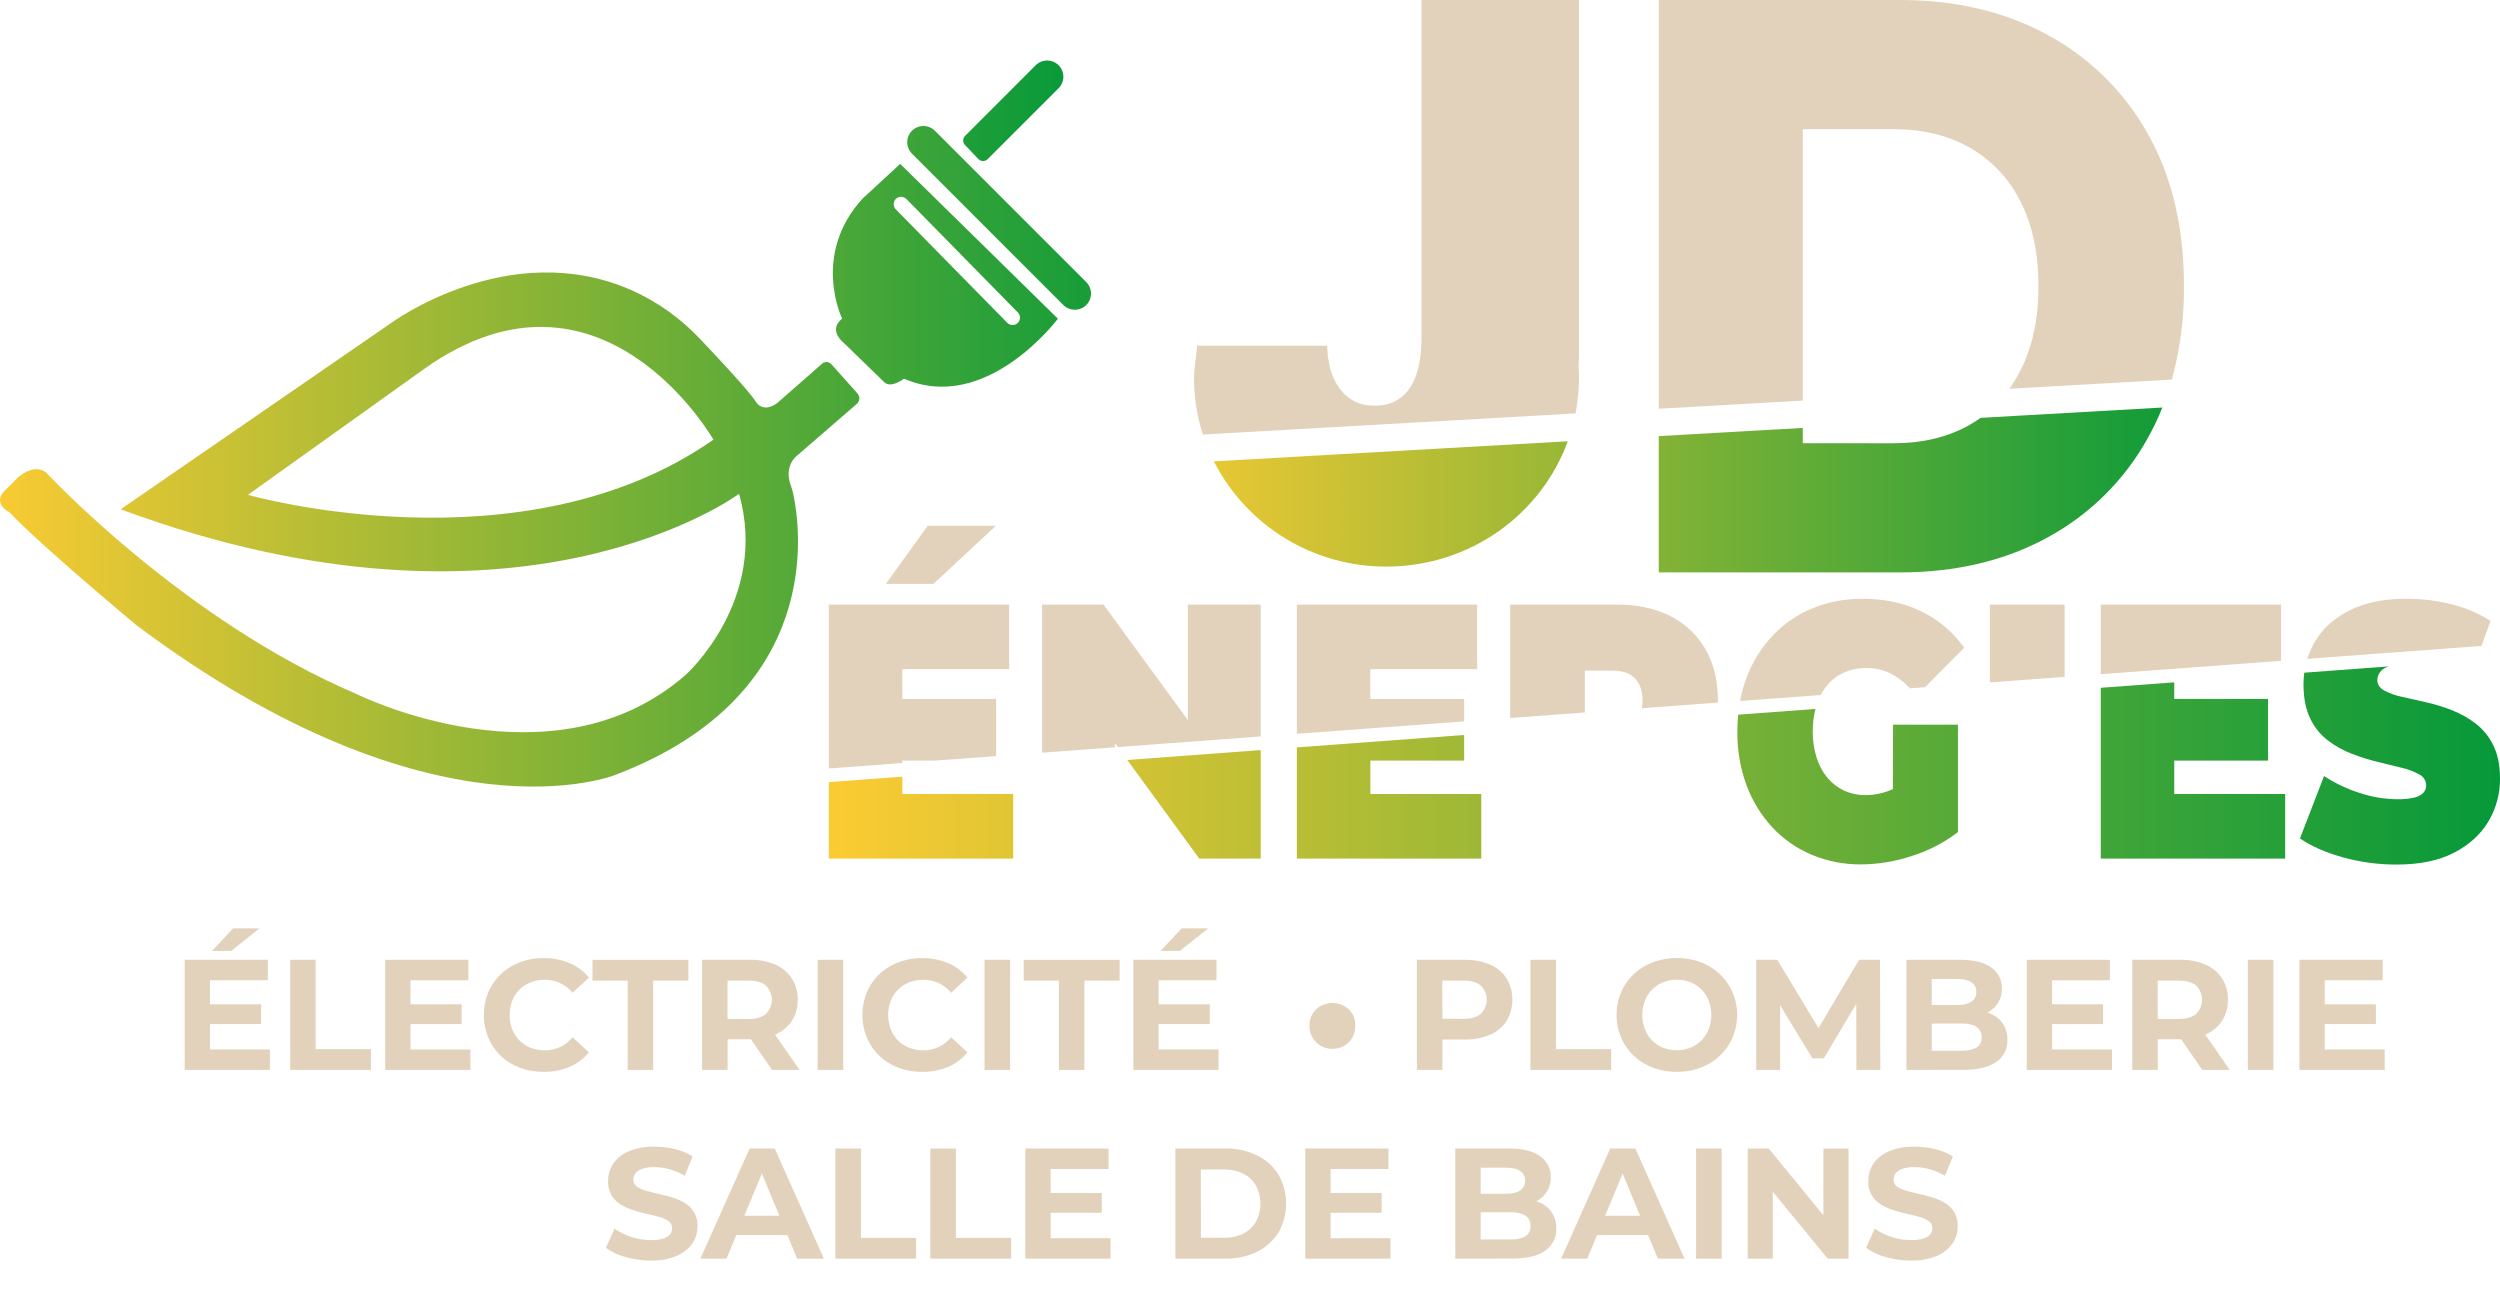
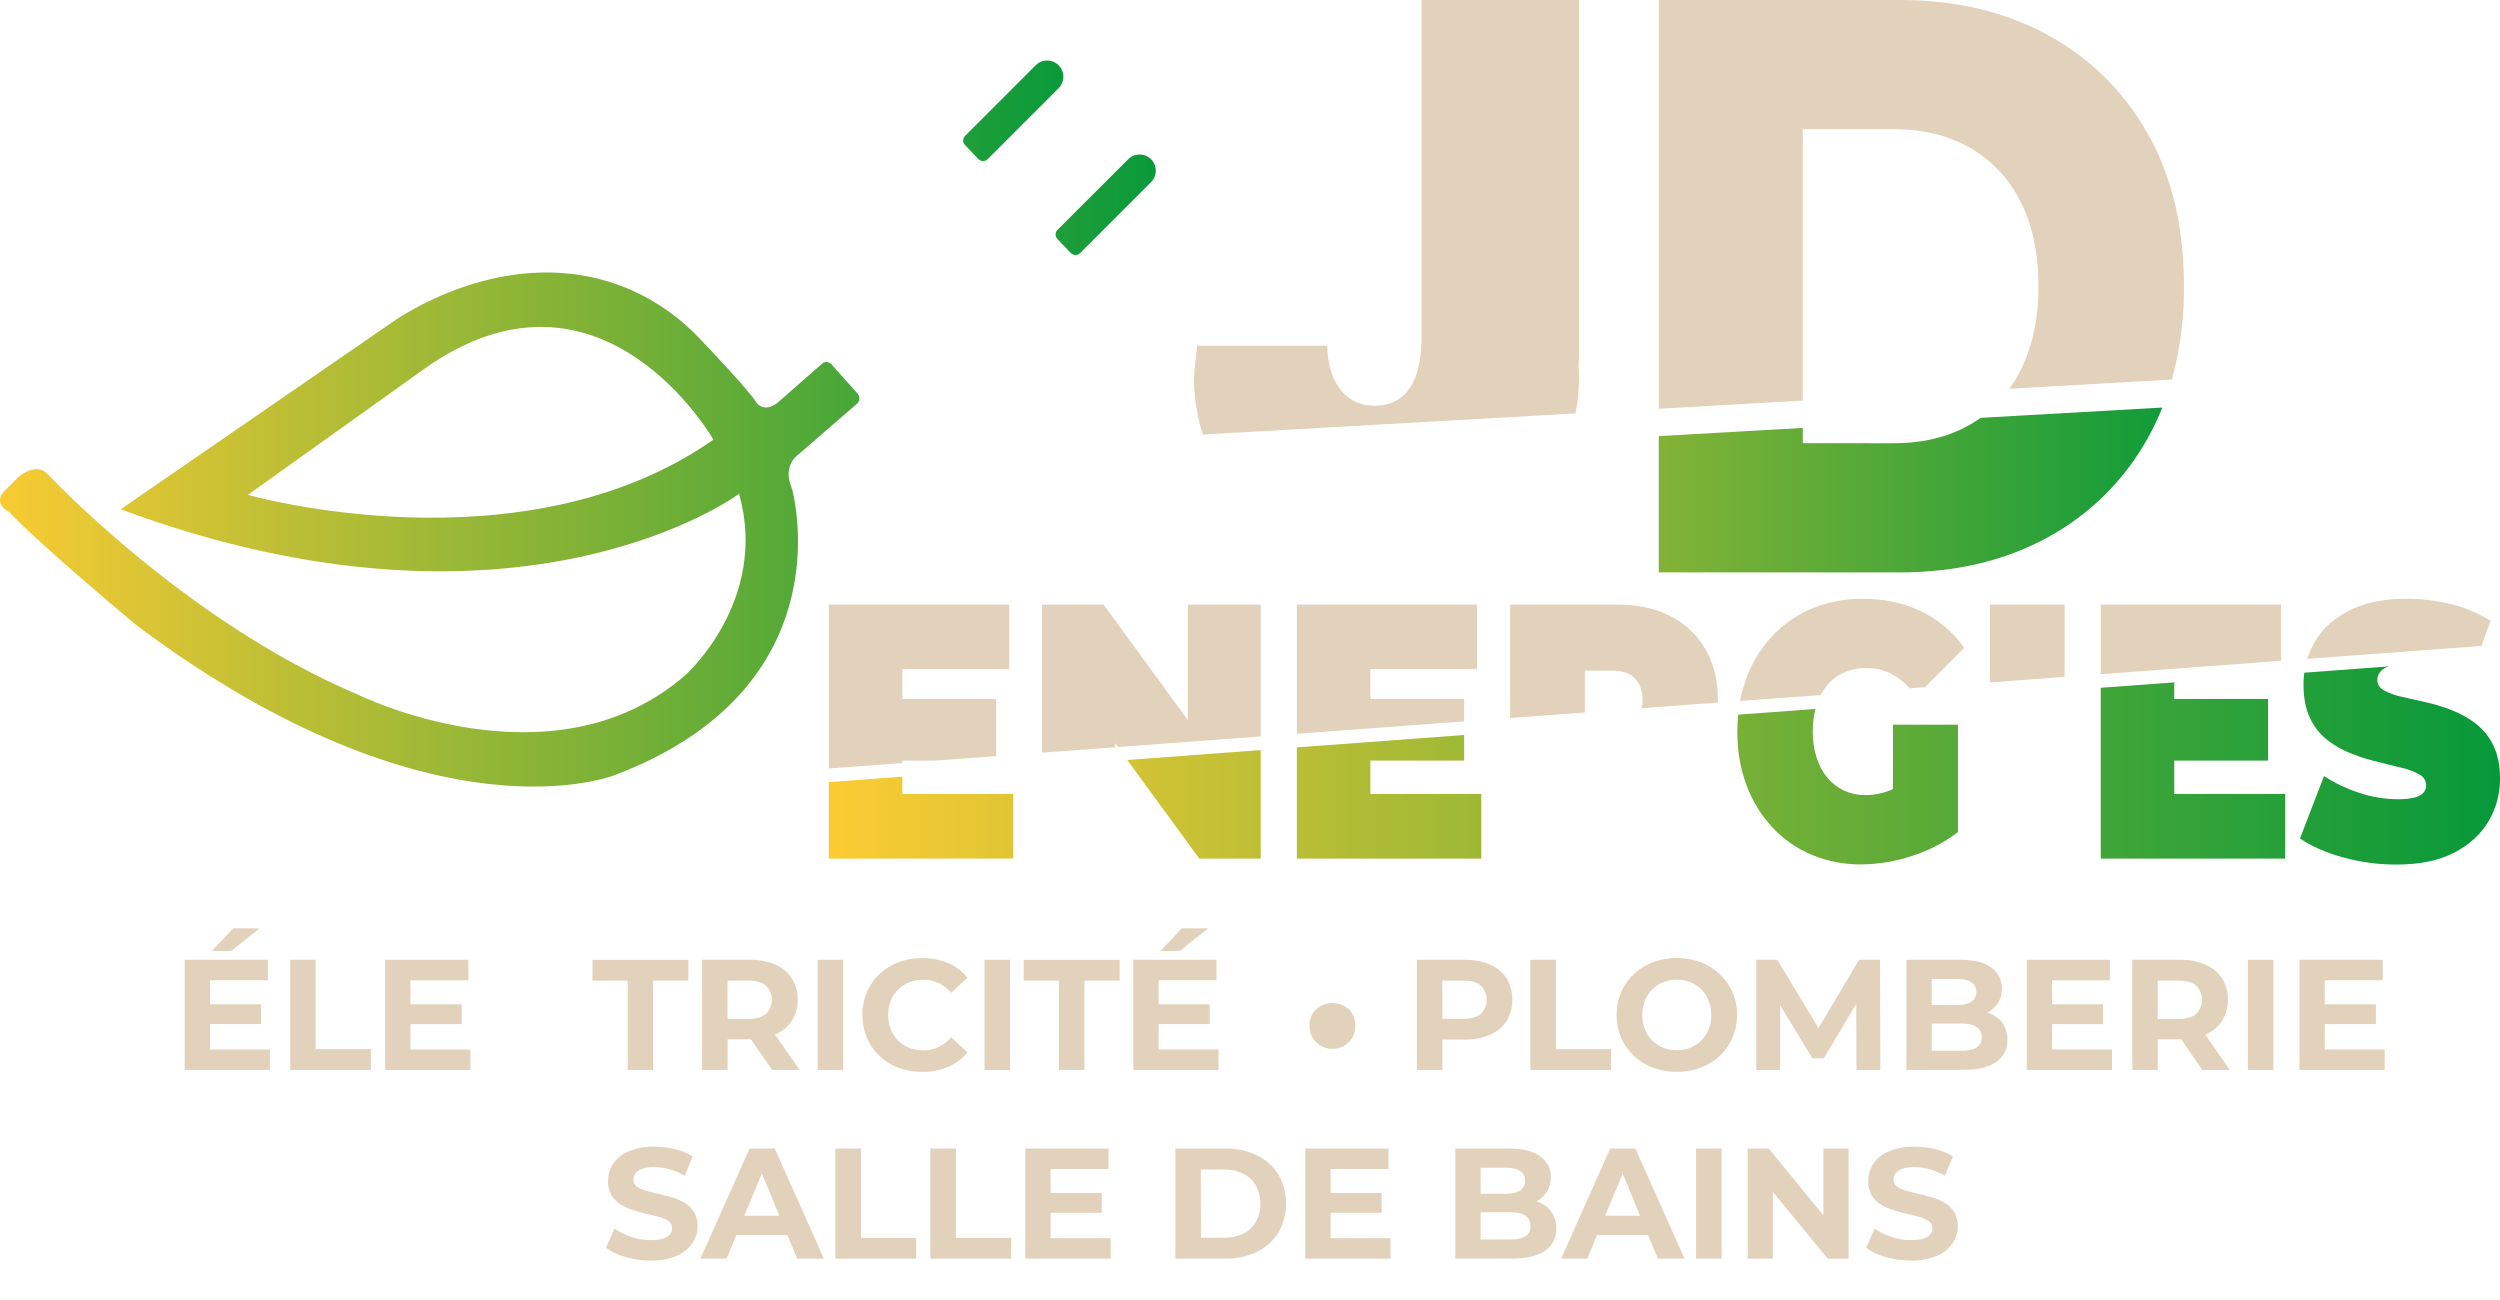
<svg xmlns="http://www.w3.org/2000/svg" xmlns:xlink="http://www.w3.org/1999/xlink" viewBox="0 0 1271.4 661.38">
  <defs>
    <style>.cls-1{fill:none;}.cls-2{fill:#e2d2bb;}.cls-3{clip-path:url(#clip-path);}.cls-4{fill:url(#Dégradé_sans_nom_5);}.cls-5{clip-path:url(#clip-path-2);}.cls-6{clip-path:url(#clip-path-3);}.cls-7{fill:url(#Dégradé_sans_nom_5-3);}.cls-8{clip-path:url(#clip-path-4);}.cls-9{fill:url(#Dégradé_sans_nom_5-4);}.cls-10{clip-path:url(#clip-path-5);}.cls-11{clip-path:url(#clip-path-6);}.cls-12{clip-path:url(#clip-path-7);}.cls-13{clip-path:url(#clip-path-8);}.cls-14{clip-path:url(#clip-path-9);}.cls-15{clip-path:url(#clip-path-10);}.cls-16{clip-path:url(#clip-path-11);}.cls-17{clip-path:url(#clip-path-12);}.cls-18{clip-path:url(#clip-path-13);}.cls-19{fill:url(#Dégradé_sans_nom_5-13);}.cls-20{clip-path:url(#clip-path-14);}.cls-21{clip-path:url(#clip-path-15);}.cls-22{clip-path:url(#clip-path-16);}.cls-23{clip-path:url(#clip-path-17);}.cls-24{clip-path:url(#clip-path-18);}.cls-25{fill:url(#Dégradé_sans_nom_5-18);}</style>
    <clipPath id="clip-path">
      <path class="cls-1" d="M1007.26,212.5a63.59,63.59,0,0,1-5.54,3.55q-16.47,9.36-38.66,9.36H916.82v-7.78l-73.25,4.16v69.32H966q42.9,0,75.47-17.88a127.91,127.91,0,0,0,50.86-50.53,131.16,131.16,0,0,0,7.36-15.45Z" />
    </clipPath>
    <linearGradient id="Dégradé_sans_nom_5" x1="563.89" y1="298.15" x2="1139.86" y2="298.15" gradientUnits="userSpaceOnUse">
      <stop offset="0" stop-color="#fc3" />
      <stop offset="1" stop-color="#00983a" />
    </linearGradient>
    <clipPath id="clip-path-2">
      <path class="cls-1" d="M705.11,288.14c42.5,0,78.68-26.58,92.2-63.73l-180,10.22A98.07,98.07,0,0,0,705.11,288.14Z" />
    </clipPath>
    <clipPath id="clip-path-3">
      <polygon class="cls-1" points="458.89 394.97 421.51 397.74 421.51 436.64 515.29 436.64 515.29 403.8 458.89 403.8 458.89 394.97" />
    </clipPath>
    <linearGradient id="Dégradé_sans_nom_5-3" x1="409.97" y1="424.41" x2="1279.78" y2="424.41" xlink:href="#Dégradé_sans_nom_5" />
    <clipPath id="clip-path-4">
      <polygon class="cls-1" points="609.89 436.64 641.15 436.64 641.15 381.45 573.29 386.49 609.89 436.64" />
    </clipPath>
    <linearGradient id="Dégradé_sans_nom_5-4" x1="420.6" y1="424.41" x2="1290.41" y2="424.41" xlink:href="#Dégradé_sans_nom_5" />
    <clipPath id="clip-path-5">
-       <polygon class="cls-1" points="529.96 436.64 567.02 436.64 567.02 386.95 529.96 389.7 529.96 436.64" />
-     </clipPath>
+       </clipPath>
    <clipPath id="clip-path-6">
      <polygon class="cls-1" points="696.91 386.82 744.61 386.82 744.61 373.78 659.52 380.09 659.52 436.64 753.31 436.64 753.31 403.8 696.91 403.8 696.91 386.82" />
    </clipPath>
    <clipPath id="clip-path-7">
      <path class="cls-1" d="M867.4,381.93a46.32,46.32,0,0,0,5.77-17.68l-41.72,3.09q-3.8,4-11.59,4H806v-2.08l-38,2.82v64.59h38V404.16h10.36l19.13,32.48h40.61l-23.68-39.73A41,41,0,0,0,867.4,381.93Z" />
    </clipPath>
    <clipPath id="clip-path-8">
      <path class="cls-1" d="M962.64,401.29l-1.29.57a33.07,33.07,0,0,1-12.57,2.49,25.59,25.59,0,0,1-11-2.31,24.53,24.53,0,0,1-8.47-6.55,30.3,30.3,0,0,1-5.47-10.24,42.82,42.82,0,0,1-1.94-13.2,45.08,45.08,0,0,1,1.37-11.51l-39.3,2.91c-.27,2.8-.42,5.66-.42,8.6a76.65,76.65,0,0,0,4.67,27.32,64.13,64.13,0,0,0,13.14,21.4,58.17,58.17,0,0,0,20,13.94,64.07,64.07,0,0,0,25.22,4.89,83.6,83.6,0,0,0,25.62-4.25,76.73,76.73,0,0,0,23.53-12.18V368.55h-33Z" />
    </clipPath>
    <clipPath id="clip-path-9">
      <polygon class="cls-1" points="1011.96 436.64 1049.99 436.64 1049.99 351.14 1011.96 353.96 1011.96 436.64" />
    </clipPath>
    <clipPath id="clip-path-10">
      <polygon class="cls-1" points="1105.74 386.82 1153.44 386.82 1153.44 355.44 1105.74 355.44 1105.74 347.01 1068.36 349.78 1068.36 436.64 1162.15 436.64 1162.15 403.8 1105.74 403.8 1105.74 386.82" />
    </clipPath>
    <clipPath id="clip-path-11">
      <path class="cls-1" d="M1255.13,347.32l4.24-11.7-31.31,2.32a53.46,53.46,0,0,1,10.87,2.19A80.14,80.14,0,0,1,1255.13,347.32Z" />
    </clipPath>
    <clipPath id="clip-path-12">
      <path class="cls-1" d="M1268,379.07a31,31,0,0,0-8.94-11.08,50.3,50.3,0,0,0-12.17-6.83,90.56,90.56,0,0,0-13.3-4.06c-4.45-1-8.54-1.9-12.24-2.76a33.52,33.52,0,0,1-8.95-3.23q-3.37-2-3.38-5.26a6.67,6.67,0,0,1,1.37-4.06,9.12,9.12,0,0,1,4.35-2.87l-42.89,3.18a46.63,46.63,0,0,0-.38,6q0,10.33,3.39,17.26a30.66,30.66,0,0,0,8.94,11.16,49.38,49.38,0,0,0,12.25,6.83,102,102,0,0,0,13.29,4.15q6.62,1.57,12.17,3a33,33,0,0,1,8.94,3.41,6.2,6.2,0,0,1,3.39,5.54,5.42,5.42,0,0,1-1.45,3.78,9.44,9.44,0,0,1-4.6,2.4,35.4,35.4,0,0,1-8.62.83,62,62,0,0,1-19.25-3.23,73.11,73.11,0,0,1-18-8.58l-12.25,31.74q8.54,5.91,21.75,9.6a101.38,101.38,0,0,0,27.4,3.69q17.57,0,29.17-6t17.48-15.87A41.6,41.6,0,0,0,1271.4,396Q1271.4,385.9,1268,379.07Z" />
    </clipPath>
    <clipPath id="clip-path-13">
      <path class="cls-1" d="M422.8,185.23a3.34,3.34,0,0,0-4.7-.29l-22.8,20c-7.38,5.42-10.83-.49-10.83-.49-3.06-5.09-19-22.15-28.6-32.23a108.38,108.38,0,0,0-34.19-24.41c-62.9-28.1-123.24,16.78-123.24,16.78L61.37,259c203,75.3,314.49-7.87,314.49-7.87,15.26,54.13-27.07,92-27.07,92C280.87,402.6,181.46,353,181.46,353c-88.1-37.4-158-112.7-158-112.7-6.4-4.92-14.27,2.46-14.27,2.46l-7.39,7.38c-5.41,6.4,3,10.34,3,10.34,14.51,15.75,64.71,57.58,64.71,57.58C221.57,431.79,313.11,394,313.11,394,420,353.24,407,267.58,403.36,251a29.12,29.12,0,0,0-1.12-3.91c-4-10.57,3.4-15.63,3.4-15.63l30.1-26.06a3.73,3.73,0,0,0,.34-5.31ZM126.09,251.66l89.57-64c90.07-64,147.16,35.93,147.16,35.93C265.86,291.52,126.09,251.66,126.09,251.66Z" />
    </clipPath>
    <linearGradient id="Dégradé_sans_nom_5-13" x1="-16.71" y1="227.31" x2="611.57" y2="227.31" xlink:href="#Dégradé_sans_nom_5" />
    <clipPath id="clip-path-14">
      <path class="cls-1" d="M425.28,173.74a3.94,3.94,0,0,0-5.56,5.57l22,22a3.94,3.94,0,1,0,5.57-5.57Z" />
    </clipPath>
    <clipPath id="clip-path-15">
      <path class="cls-1" d="M475.31,66.36A8.24,8.24,0,0,0,463.65,78l77.12,77.12a8.24,8.24,0,0,0,11.66-11.66Z" />
    </clipPath>
    <clipPath id="clip-path-16">
      <path class="cls-1" d="M585.4,81a8.24,8.24,0,0,0-11.66,0L537.8,116.89a3.32,3.32,0,0,0-.06,4.64l6.81,7.13a3.31,3.31,0,0,0,4.74.06L585.4,92.61A8.24,8.24,0,0,0,585.4,81Z" />
    </clipPath>
    <clipPath id="clip-path-17">
      <path class="cls-1" d="M438.61,101.06c-26.08,28.55-10.34,61-10.34,61-6.32,5.06-1.33,10.36.23,11.77l1.15,1.07,20,19.42c3.44,3.45,10.1-1.75,10.1-1.75C501.61,210.81,538,162.09,538,162.09L457.8,83.34Zm22.42.21,56.45,57.47a3.77,3.77,0,1,1-5.32,5.33L455.7,106.6a3.86,3.86,0,0,1-.12-5.45h0A3.86,3.86,0,0,1,461,101.27Z" />
    </clipPath>
    <clipPath id="clip-path-18">
      <path class="cls-1" d="M538.37,33.19a8.24,8.24,0,0,0-11.66,0L490.77,69.13a3.31,3.31,0,0,0,0,4.63l6.81,7.14a3.31,3.31,0,0,0,4.74,0l36.1-36.1A8.24,8.24,0,0,0,538.37,33.19Z" />
    </clipPath>
    <linearGradient id="Dégradé_sans_nom_5-18" x1="-63.74" y1="179.55" x2="564.54" y2="179.55" xlink:href="#Dégradé_sans_nom_5" />
  </defs>
  <g id="objects">
    <path class="cls-2" d="M106.79,533.73h30.47v10.4H93.91v-56h42.31v10.4H106.79Zm-1-23h27v10.08H105.83Zm2-27.11,10.8-11.52h13.43l-14.47,11.52Z" />
    <path class="cls-2" d="M147.58,544.13v-56h12.95v45.43h28.08v10.56Z" />
    <path class="cls-2" d="M208.76,533.73h30.48v10.4H195.89v-56H238.2v10.4H208.76Zm-1-23h27v10.08h-27Z" />
-     <path class="cls-2" d="M276.35,545.09a33.56,33.56,0,0,1-12-2.12,28.4,28.4,0,0,1-9.64-6,28,28,0,0,1-6.36-9.2,30.62,30.62,0,0,1,0-23.19,27.81,27.81,0,0,1,6.4-9.2,28.84,28.84,0,0,1,9.64-6,33.47,33.47,0,0,1,12.08-2.12,33.05,33.05,0,0,1,13.15,2.52,25.7,25.7,0,0,1,9.88,7.4l-8.32,7.68a19.35,19.35,0,0,0-6.4-4.92,17.81,17.81,0,0,0-7.67-1.64,19.46,19.46,0,0,0-7.2,1.28,16.24,16.24,0,0,0-5.68,3.68,16.83,16.83,0,0,0-3.72,5.67,20.74,20.74,0,0,0,0,14.56,16.77,16.77,0,0,0,3.72,5.68,16.24,16.24,0,0,0,5.68,3.68,19.66,19.66,0,0,0,7.2,1.28,18,18,0,0,0,7.67-1.64,19,19,0,0,0,6.4-5l8.32,7.68a26.1,26.1,0,0,1-9.88,7.44A32.93,32.93,0,0,1,276.35,545.09Z" />
    <path class="cls-2" d="M319.22,544.13V498.7H301.3V488.14h48.79V498.7H332.17v45.43Z" />
    <path class="cls-2" d="M357.05,544.13v-56h24.23a31.45,31.45,0,0,1,13,2.44,19.07,19.07,0,0,1,8.4,7,19.54,19.54,0,0,1,3,10.87,19.22,19.22,0,0,1-3,10.76,18.92,18.92,0,0,1-8.4,6.92,32,32,0,0,1-13,2.4h-17l5.75-5.68v21.28ZM370,524.29l-5.75-6.08h16.31c4,0,7-.86,9-2.6a10.18,10.18,0,0,0,0-14.35q-3-2.56-9-2.56H364.25l5.75-6.16Zm22.64,19.84-14-20.32h13.84l14.16,20.32Z" />
    <path class="cls-2" d="M415.83,544.13v-56h13v56Z" />
    <path class="cls-2" d="M468.86,545.09a33.6,33.6,0,0,1-12-2.12,28.36,28.36,0,0,1-9.63-6,28,28,0,0,1-6.36-9.2,30.62,30.62,0,0,1,0-23.19,27.66,27.66,0,0,1,6.4-9.2,28.69,28.69,0,0,1,9.63-6,33.51,33.51,0,0,1,12.08-2.12,33.1,33.1,0,0,1,13.16,2.52,25.59,25.59,0,0,1,9.87,7.4l-8.31,7.68a19.45,19.45,0,0,0-6.4-4.92,17.88,17.88,0,0,0-7.68-1.64,19.53,19.53,0,0,0-7.2,1.28,16.24,16.24,0,0,0-5.68,3.68,16.83,16.83,0,0,0-3.72,5.67,20.74,20.74,0,0,0,0,14.56,16.77,16.77,0,0,0,3.72,5.68,16.24,16.24,0,0,0,5.68,3.68,19.74,19.74,0,0,0,7.2,1.28,18,18,0,0,0,7.68-1.64,19.07,19.07,0,0,0,6.4-5l8.31,7.68a26,26,0,0,1-9.87,7.44A33,33,0,0,1,468.86,545.09Z" />
    <path class="cls-2" d="M500.69,544.13v-56h13v56Z" />
    <path class="cls-2" d="M538.52,544.13V498.7H520.61V488.14H569.4V498.7H551.48v45.43Z" />
    <path class="cls-2" d="M589.23,533.73H619.7v10.4H576.35v-56h42.31v10.4H589.23Zm-1-23h27v10.08h-27Zm2-27.11,10.8-11.52H614.5L600,483.58Z" />
    <path class="cls-2" d="M720.56,544.13v-56h24.23a31.45,31.45,0,0,1,13,2.44,19,19,0,0,1,8.39,7,21.31,21.31,0,0,1,0,21.67,19,19,0,0,1-8.39,7,31.45,31.45,0,0,1-13,2.44h-17l5.76-5.84v21.28Zm13-19.84-5.76-6.16h16.32c4,0,7-.85,9-2.56a10.13,10.13,0,0,0,0-14.31c-2-1.71-5-2.56-9-2.56H727.75l5.76-6.16Z" />
    <path class="cls-2" d="M778.3,544.13v-56h13v45.43h28.07v10.56Z" />
    <path class="cls-2" d="M852.84,545.09a34,34,0,0,1-12.27-2.16,29,29,0,0,1-9.76-6.08,27.66,27.66,0,0,1-6.4-9.2,30.22,30.22,0,0,1,0-23,27.48,27.48,0,0,1,6.44-9.2,29.54,29.54,0,0,1,9.76-6.08,35.39,35.39,0,0,1,24.35,0,29.29,29.29,0,0,1,9.68,6.08,27.91,27.91,0,0,1,8.76,20.71,28.73,28.73,0,0,1-2.32,11.56,27.84,27.84,0,0,1-6.44,9.2,29.68,29.68,0,0,1-9.68,6A33.21,33.21,0,0,1,852.84,545.09Zm-.08-11a18.29,18.29,0,0,0,6.92-1.28,16.51,16.51,0,0,0,5.56-3.68,16.77,16.77,0,0,0,3.72-5.68,20.74,20.74,0,0,0,0-14.56,17.19,17.19,0,0,0-3.68-5.67,16,16,0,0,0-5.56-3.68,18.42,18.42,0,0,0-7-1.28,18.17,18.17,0,0,0-6.92,1.28,16.57,16.57,0,0,0-5.55,3.68,16.83,16.83,0,0,0-3.72,5.67,20.62,20.62,0,0,0,0,14.52,17,17,0,0,0,3.68,5.72,15.94,15.94,0,0,0,5.56,3.68A18.6,18.6,0,0,0,852.76,534.05Z" />
    <path class="cls-2" d="M893.15,544.13v-56h10.72l23.84,39.51H922l23.43-39.51H956.1l.16,56H944.1L944,506.78h2.24l-18.71,31.43h-5.84l-19.12-31.43h2.72v37.35Z" />
    <path class="cls-2" d="M969.53,544.13v-56h27.36q10.56,0,15.87,4a12.57,12.57,0,0,1,5.32,10.56,13.42,13.42,0,0,1-2.16,7.63,14.1,14.1,0,0,1-5.92,5,20,20,0,0,1-8.63,1.76l1.52-3.28a24,24,0,0,1,9.35,1.72,14.09,14.09,0,0,1,6.36,5.08,14.34,14.34,0,0,1,2.28,8.24,13,13,0,0,1-5.68,11.24q-5.67,4-16.71,4Zm12.88-9.76h15.12c3.36,0,5.9-.55,7.64-1.64a5.74,5.74,0,0,0,2.6-5.24,5.86,5.86,0,0,0-2.6-5.24c-1.74-1.14-4.28-1.72-7.64-1.72H981.45v-9.44h13.84c3.14,0,5.56-.54,7.24-1.64a5.53,5.53,0,0,0,2.52-5,5.47,5.47,0,0,0-2.52-4.92c-1.68-1.1-4.1-1.64-7.24-1.64H982.41Z" />
    <path class="cls-2" d="M1043.6,533.73h30.47v10.4h-43.35v-56H1073v10.4H1043.6Zm-1-23h26.95v10.08h-26.95Z" />
    <path class="cls-2" d="M1084.39,544.13v-56h24.23a31.45,31.45,0,0,1,13,2.44,19.07,19.07,0,0,1,8.4,7,19.54,19.54,0,0,1,3,10.87,19.22,19.22,0,0,1-3,10.76,18.92,18.92,0,0,1-8.4,6.92,32,32,0,0,1-13,2.4h-17l5.75-5.68v21.28Zm12.95-19.84-5.75-6.08h16.31c4,0,7-.86,9-2.6a10.18,10.18,0,0,0,0-14.35q-3-2.56-9-2.56h-16.31l5.75-6.16ZM1120,544.13l-14-20.32h13.84L1134,544.13Z" />
    <path class="cls-2" d="M1143.17,544.13v-56h13v56Z" />
    <path class="cls-2" d="M1182.28,533.73h30.48v10.4h-43.35v-56h42.31v10.4h-29.44Zm-1-23h27v10.08h-27Z" />
    <path class="cls-2" d="M330.93,641.06a45.58,45.58,0,0,1-12.87-1.8,30,30,0,0,1-9.92-4.68l4.4-9.75a32.56,32.56,0,0,0,8.52,4.2,31.29,31.29,0,0,0,9.95,1.63,21,21,0,0,0,6.2-.75,7.37,7.37,0,0,0,3.48-2.12,4.76,4.76,0,0,0,1.12-3.12,4.22,4.22,0,0,0-1.76-3.56,14.42,14.42,0,0,0-4.64-2.16q-2.88-.84-6.36-1.6c-2.32-.51-4.64-1.13-6.95-1.88a29.76,29.76,0,0,1-6.36-2.88,14.12,14.12,0,0,1-4.68-4.64,13.67,13.67,0,0,1-1.8-7.36,15.57,15.57,0,0,1,2.6-8.76,17.76,17.76,0,0,1,7.84-6.31,31.93,31.93,0,0,1,13.15-2.36,43.83,43.83,0,0,1,10.4,1.24,29.74,29.74,0,0,1,9,3.72l-4,9.83a34.19,34.19,0,0,0-7.84-3.32,28.8,28.8,0,0,0-7.68-1.08,18.36,18.36,0,0,0-6.16.88,7.26,7.26,0,0,0-3.43,2.28,5.27,5.27,0,0,0-1,3.24,4.14,4.14,0,0,0,1.75,3.48,13.9,13.9,0,0,0,4.64,2.12c1.92.53,4,1.07,6.36,1.6s4.64,1.15,7,1.84a26.91,26.91,0,0,1,6.36,2.8,14.12,14.12,0,0,1,4.68,4.64,13.5,13.5,0,0,1,1.8,7.28,15.12,15.12,0,0,1-2.64,8.63,18.41,18.41,0,0,1-7.88,6.32A31.85,31.85,0,0,1,330.93,641.06Z" />
    <path class="cls-2" d="M356.21,640.1l25-56H394l25,56h-13.6l-20.47-49.43H390L369.48,640.1Zm12.47-12,3.44-9.84h28.8l3.51,9.84Z" />
    <path class="cls-2" d="M424.83,640.1v-56h13v45.42h28.07V640.1Z" />
    <path class="cls-2" d="M473.14,640.1v-56h13v45.42h28.07V640.1Z" />
    <path class="cls-2" d="M534.32,629.7H564.8v10.4H521.45v-56h42.31v10.39H534.32Zm-1-23h27v10.08h-27Z" />
    <path class="cls-2" d="M597.75,640.1v-56h25.43a35.5,35.5,0,0,1,16.08,3.48,26.52,26.52,0,0,1,10.88,9.71,29.89,29.89,0,0,1,0,29.56,26.54,26.54,0,0,1-10.88,9.75,35.5,35.5,0,0,1-16.08,3.48Zm13-10.64h11.84a21,21,0,0,0,9.72-2.11,15.48,15.48,0,0,0,6.4-6,19.78,19.78,0,0,0,0-18.44,15.58,15.58,0,0,0-6.4-6,21,21,0,0,0-9.72-2.12H610.7Z" />
    <path class="cls-2" d="M676.69,629.7h30.47v10.4H663.81v-56h42.31v10.39H676.69Zm-1-23h26.95v10.08H675.73Z" />
    <path class="cls-2" d="M740.11,640.1v-56h27.36q10.54,0,15.87,4a12.55,12.55,0,0,1,5.32,10.55,13.43,13.43,0,0,1-2.16,7.64,14.1,14.1,0,0,1-5.92,5,20.17,20.17,0,0,1-8.64,1.76l1.52-3.28a23.86,23.86,0,0,1,9.36,1.72,14.09,14.09,0,0,1,6.36,5.08,14.32,14.32,0,0,1,2.28,8.24,13,13,0,0,1-5.68,11.23q-5.68,4.05-16.72,4ZM753,630.34h15.12c3.35,0,5.9-.54,7.63-1.64a5.7,5.7,0,0,0,2.6-5.23,5.83,5.83,0,0,0-2.6-5.24c-1.73-1.15-4.28-1.72-7.63-1.72H752v-9.44h13.84q4.71,0,7.23-1.64a5.55,5.55,0,0,0,2.52-5,5.49,5.49,0,0,0-2.52-4.92q-2.52-1.63-7.23-1.64H753Z" />
    <path class="cls-2" d="M793.94,640.1l24.95-56h12.8l25,56H843.13l-20.48-49.43h5.12L807.22,640.1Zm12.48-12,3.44-9.84h28.79l3.52,9.84Z" />
    <path class="cls-2" d="M862.56,640.1v-56h13v56Z" />
    <path class="cls-2" d="M888.8,640.1v-56h10.71l33,40.31h-5.2V584.12h12.79v56H929.51l-33.12-40.31h5.2V640.1Z" />
    <path class="cls-2" d="M971.82,641.06a45.65,45.65,0,0,1-12.88-1.8,30.14,30.14,0,0,1-9.92-4.68l4.4-9.75a32.56,32.56,0,0,0,8.52,4.2,31.39,31.39,0,0,0,10,1.63,21,21,0,0,0,6.19-.75,7.27,7.27,0,0,0,3.48-2.12,4.76,4.76,0,0,0,1.12-3.12,4.19,4.19,0,0,0-1.76-3.56,14.42,14.42,0,0,0-4.64-2.16q-2.87-.84-6.35-1.6c-2.32-.51-4.64-1.13-7-1.88a29.76,29.76,0,0,1-6.36-2.88,14.12,14.12,0,0,1-4.68-4.64,13.67,13.67,0,0,1-1.8-7.36,15.65,15.65,0,0,1,2.6-8.76,17.81,17.81,0,0,1,7.84-6.31,32,32,0,0,1,13.16-2.36,43.81,43.81,0,0,1,10.39,1.24,29.63,29.63,0,0,1,9,3.72l-4,9.83a34,34,0,0,0-7.84-3.32,28.79,28.79,0,0,0-7.67-1.08,18.32,18.32,0,0,0-6.16.88,7.29,7.29,0,0,0-3.44,2.28,5.27,5.27,0,0,0-1,3.24,4.13,4.13,0,0,0,1.76,3.48,13.8,13.8,0,0,0,4.64,2.12c1.92.53,4,1.07,6.36,1.6s4.63,1.15,7,1.84a26.91,26.91,0,0,1,6.36,2.8,14.12,14.12,0,0,1,4.68,4.64,13.5,13.5,0,0,1,1.8,7.28,15.12,15.12,0,0,1-2.64,8.63,18.41,18.41,0,0,1-7.88,6.32A31.81,31.81,0,0,1,971.82,641.06Z" />
    <path class="cls-2" d="M677.6,533.37a11.36,11.36,0,0,1-8.22-3.3,11.24,11.24,0,0,1-3.42-8.46,10.87,10.87,0,0,1,3.42-8.34,12.29,12.29,0,0,1,16.5,0,11,11,0,0,1,3.36,8.34,11.38,11.38,0,0,1-11.64,11.76Z" />
    <path class="cls-2" d="M916.82,65.71h46.24q22.2,0,38.66,9.36a64.6,64.6,0,0,1,25.71,27.24q9.24,17.88,9.25,43.25,0,24.94-9.25,43a73.31,73.31,0,0,1-5.55,9.16l82.64-4.69a174.71,174.71,0,0,0,6.14-47.51q0-44.93-18.31-77.36a128.41,128.41,0,0,0-50.86-50.32Q1008.93,0,966,0H843.57V207.88l73.25-4.16Z" />
    <path class="cls-2" d="M803,192.1c0-2.09-.09-4.16-.22-6.22.13-1.86.22-3.74.22-5.67V0H722.9V171.65q0,17.08-6.08,25.88t-17.75,8.79q-10.92,0-17.37-8.23T675,175.8H608.89c.13-1.26.13-1.52-.12,0,0,.32,0,.62,0,.94-.46,4-1.56,12.94-1.56,15.36A94.52,94.52,0,0,0,611.74,221l189.5-10.75A94.74,94.74,0,0,0,803,192.1Z" />
    <g class="cls-3">
      <rect class="cls-4" x="563.89" y="191.18" width="575.97" height="213.95" />
    </g>
    <g class="cls-5">
-       <rect class="cls-4" x="563.89" y="191.18" width="575.97" height="213.95" />
-     </g>
-     <polygon class="cls-2" points="506.43 267.41 471.78 267.41 450.51 296.94 474.69 296.94 506.43 267.41" />
+       </g>
    <polygon class="cls-2" points="458.89 386.82 475.48 386.82 506.59 384.51 506.59 355.44 458.89 355.44 458.89 340.31 513.2 340.31 513.2 307.46 421.51 307.46 421.51 390.82 458.89 388.05 458.89 386.82" />
    <polygon class="cls-2" points="567.02 377.9 568.5 379.92 641.15 374.53 641.15 307.46 604.09 307.46 604.09 366.2 561.22 307.46 529.96 307.46 529.96 382.78 567.02 380.03 567.02 377.9" />
    <polygon class="cls-2" points="744.61 366.86 744.61 355.44 696.91 355.44 696.91 340.31 751.22 340.31 751.22 307.46 659.52 307.46 659.52 373.17 744.61 366.86" />
    <path class="cls-2" d="M806,341.05h13.85q7.9,0,11.69,4.06t3.79,11.07a21.71,21.71,0,0,1-.37,4l38.69-2.87c0-.37,0-.73,0-1.11q0-14.94-6.29-25.93a42.17,42.17,0,0,0-17.8-16.88q-11.54-5.91-27.32-5.91H768v57.67l38-2.82Z" />
    <path class="cls-2" d="M929.28,348.43a23.21,23.21,0,0,1,8.63-6.46,28,28,0,0,1,11.36-2.21,27,27,0,0,1,13.78,3.6,36,36,0,0,1,8.22,6.7l7.74-.58,19.89-20.06A57.23,57.23,0,0,0,977.23,311q-13.14-6.47-29.9-6.46a65.94,65.94,0,0,0-25.7,4.89,58.52,58.52,0,0,0-20.22,13.93,63.5,63.5,0,0,0-13.22,21.41,69.55,69.55,0,0,0-3.25,11.72l41-3A28.27,28.27,0,0,1,929.28,348.43Z" />
    <polygon class="cls-2" points="1049.99 307.46 1011.96 307.46 1011.96 347.04 1049.99 344.22 1049.99 307.46" />
    <polygon class="cls-2" points="1160.05 307.46 1068.36 307.46 1068.36 342.86 1160.05 336.06 1160.05 307.46" />
    <path class="cls-2" d="M1266.57,315.76a65.87,65.87,0,0,0-20-8.48,92.91,92.91,0,0,0-22.56-2.77q-17.41,0-29.09,5.9t-17.57,15.78a41.34,41.34,0,0,0-3.94,8.88L1262,328.5Z" />
    <g class="cls-6">
      <rect class="cls-7" x="409.97" y="317.44" width="869.81" height="213.95" />
    </g>
    <g class="cls-8">
      <rect class="cls-9" x="420.6" y="317.44" width="869.81" height="213.95" />
    </g>
    <g class="cls-10">
      <rect class="cls-9" x="420.6" y="317.44" width="869.81" height="213.95" />
    </g>
    <g class="cls-11">
      <rect class="cls-9" x="420.6" y="317.44" width="869.81" height="213.95" />
    </g>
    <g class="cls-12">
      <rect class="cls-9" x="420.6" y="317.44" width="869.81" height="213.95" />
    </g>
    <g class="cls-13">
      <rect class="cls-9" x="420.6" y="317.44" width="869.81" height="213.95" />
    </g>
    <g class="cls-14">
      <rect class="cls-9" x="420.6" y="317.44" width="869.81" height="213.95" />
    </g>
    <g class="cls-15">
      <rect class="cls-9" x="420.6" y="317.44" width="869.81" height="213.95" />
    </g>
    <g class="cls-16">
      <rect class="cls-9" x="420.6" y="317.44" width="869.81" height="213.95" />
    </g>
    <g class="cls-17">
      <rect class="cls-9" x="420.6" y="317.44" width="869.81" height="213.95" />
    </g>
    <path class="cls-1" d="M215.66,187.68l-89.57,64s139.77,39.86,236.73-28C362.82,223.61,305.73,123.7,215.66,187.68Z" />
    <path class="cls-1" d="M455.58,101.15a3.86,3.86,0,0,0,.12,5.45l56.46,57.47a3.77,3.77,0,1,0,5.32-5.33L461,101.27a3.86,3.86,0,0,0-5.45-.12Z" />
    <g class="cls-18">
      <rect class="cls-19" x="-16.71" y="7.17" width="628.28" height="440.29" />
    </g>
    <g class="cls-20">
      <rect class="cls-19" x="-16.71" y="7.17" width="628.28" height="440.29" />
    </g>
    <g class="cls-21">
-       <rect class="cls-19" x="-16.71" y="7.17" width="628.28" height="440.29" />
-     </g>
+       </g>
    <g class="cls-22">
      <rect class="cls-19" x="-16.71" y="7.17" width="628.28" height="440.29" />
    </g>
    <g class="cls-23">
      <rect class="cls-19" x="-16.71" y="7.17" width="628.28" height="440.29" />
    </g>
    <g class="cls-24">
      <rect class="cls-25" x="-63.74" y="-40.59" width="628.28" height="440.29" />
    </g>
  </g>
</svg>